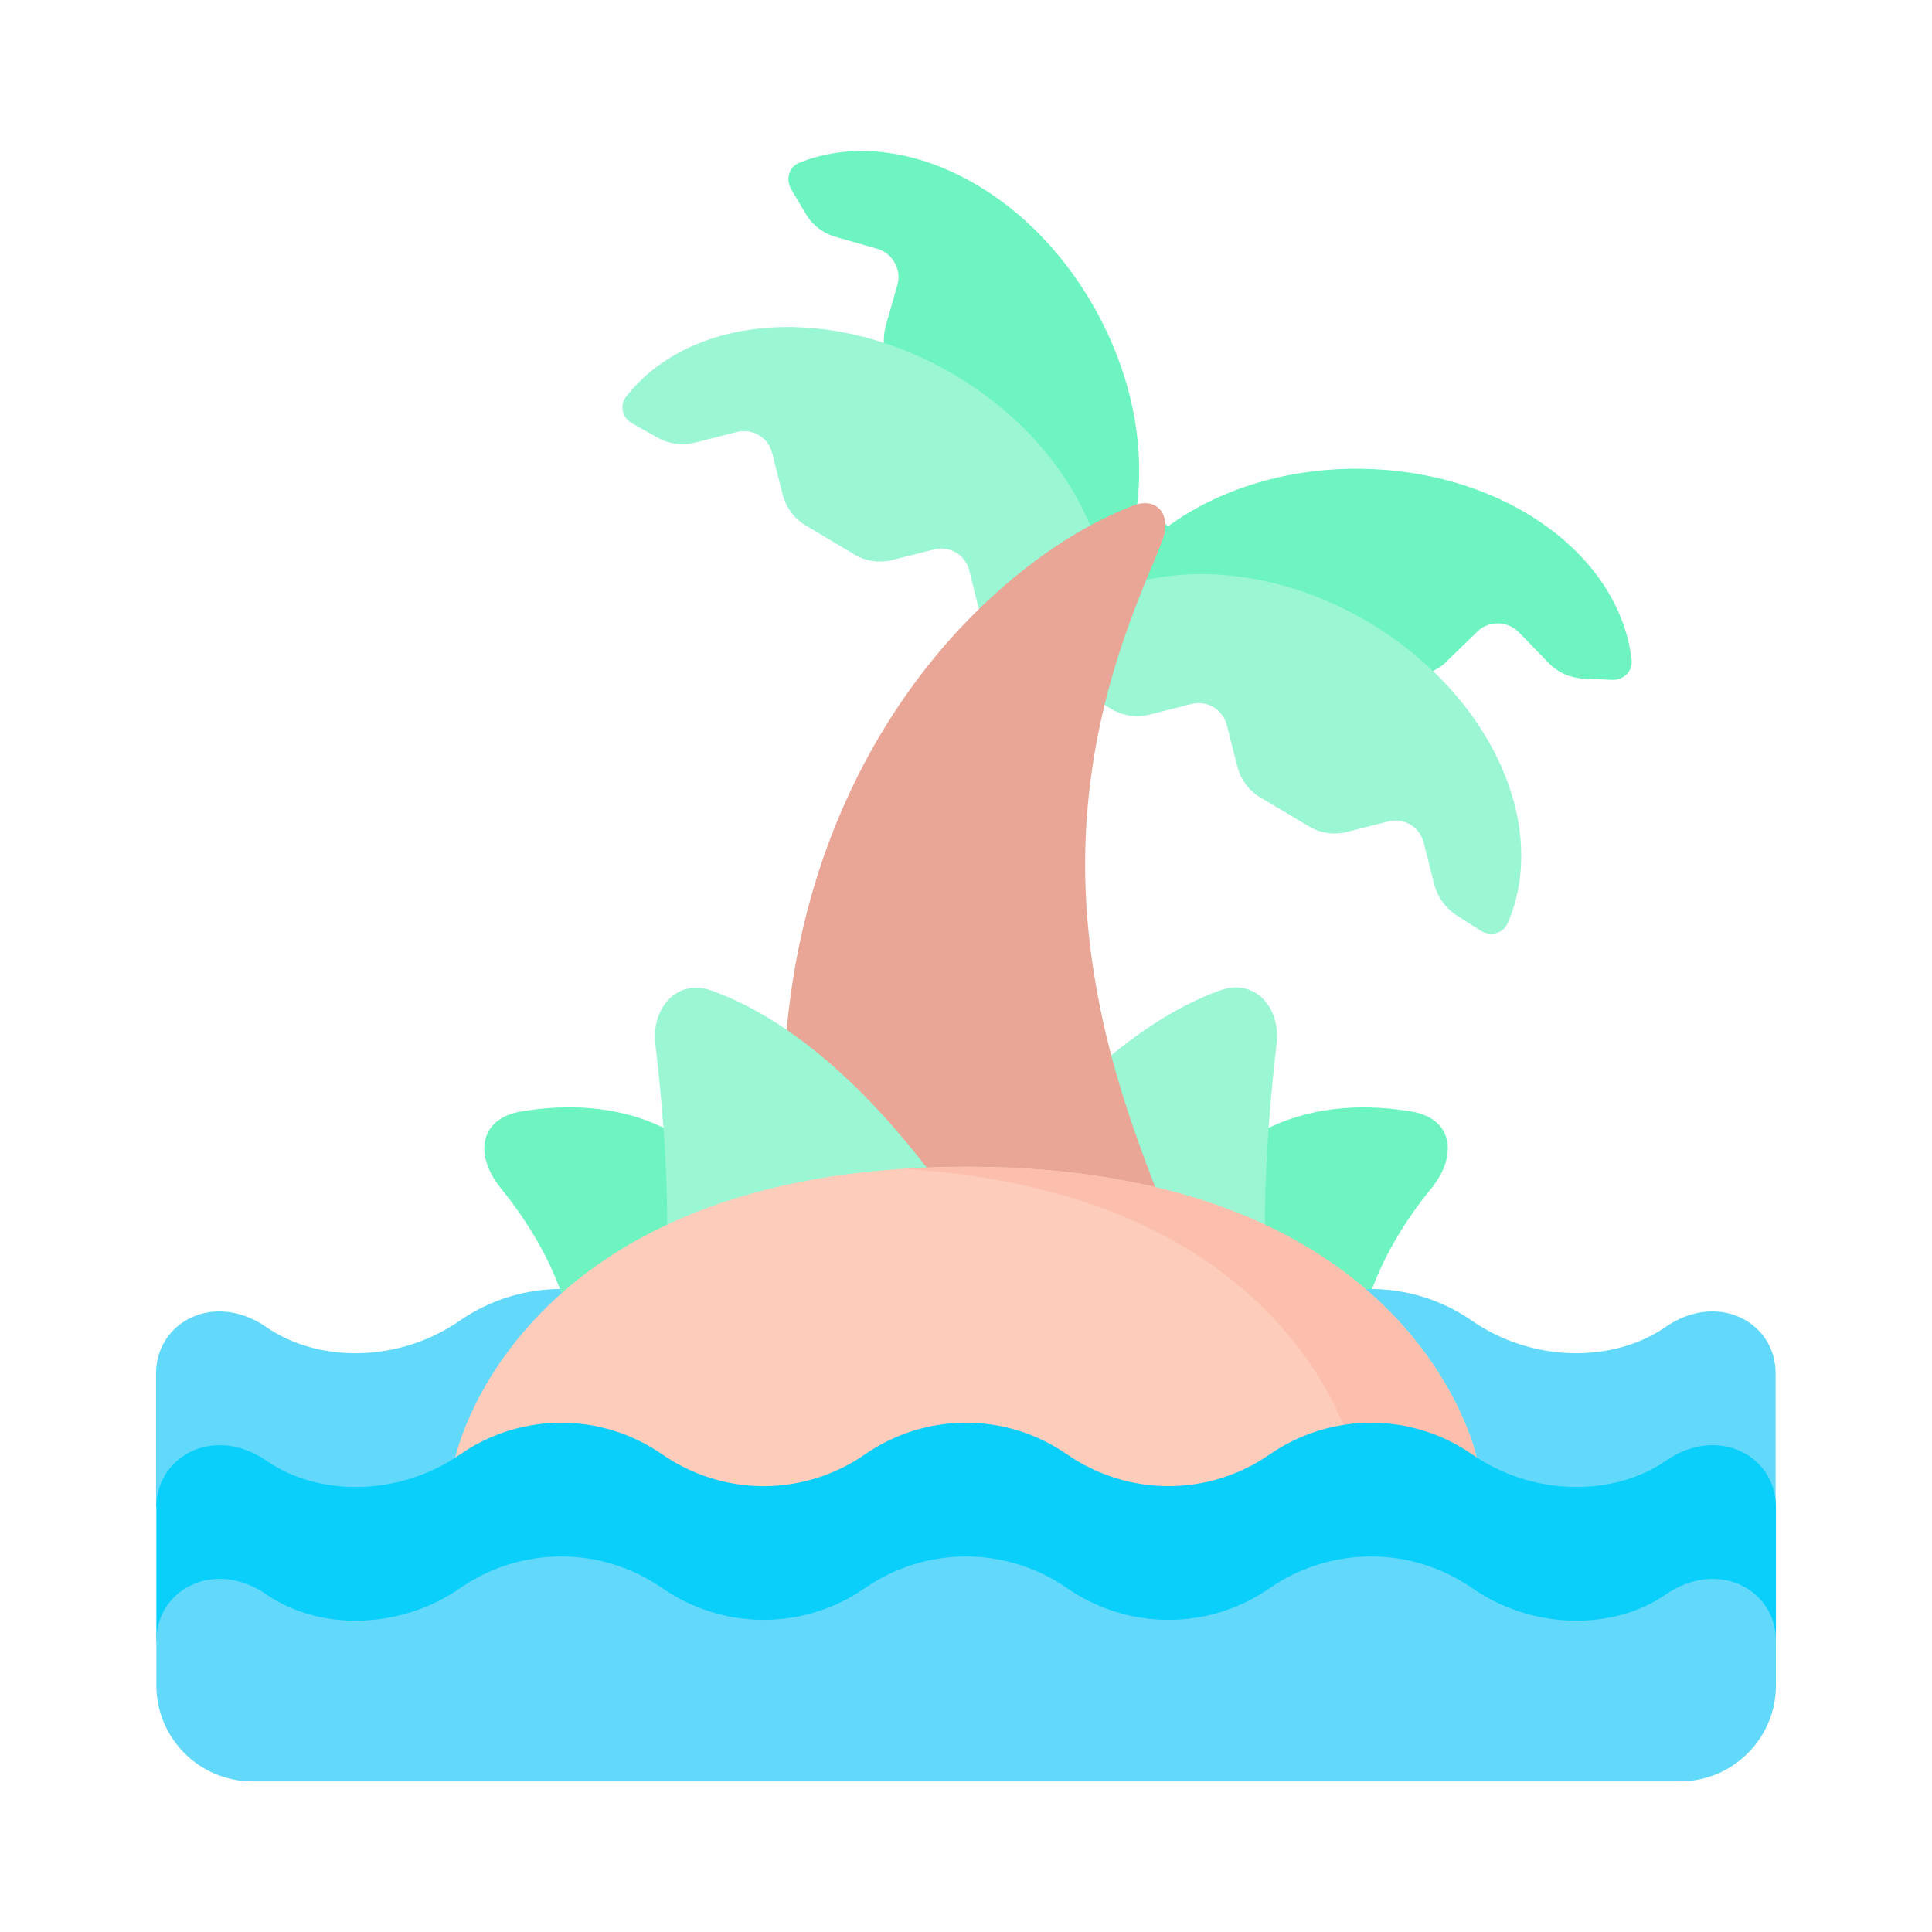
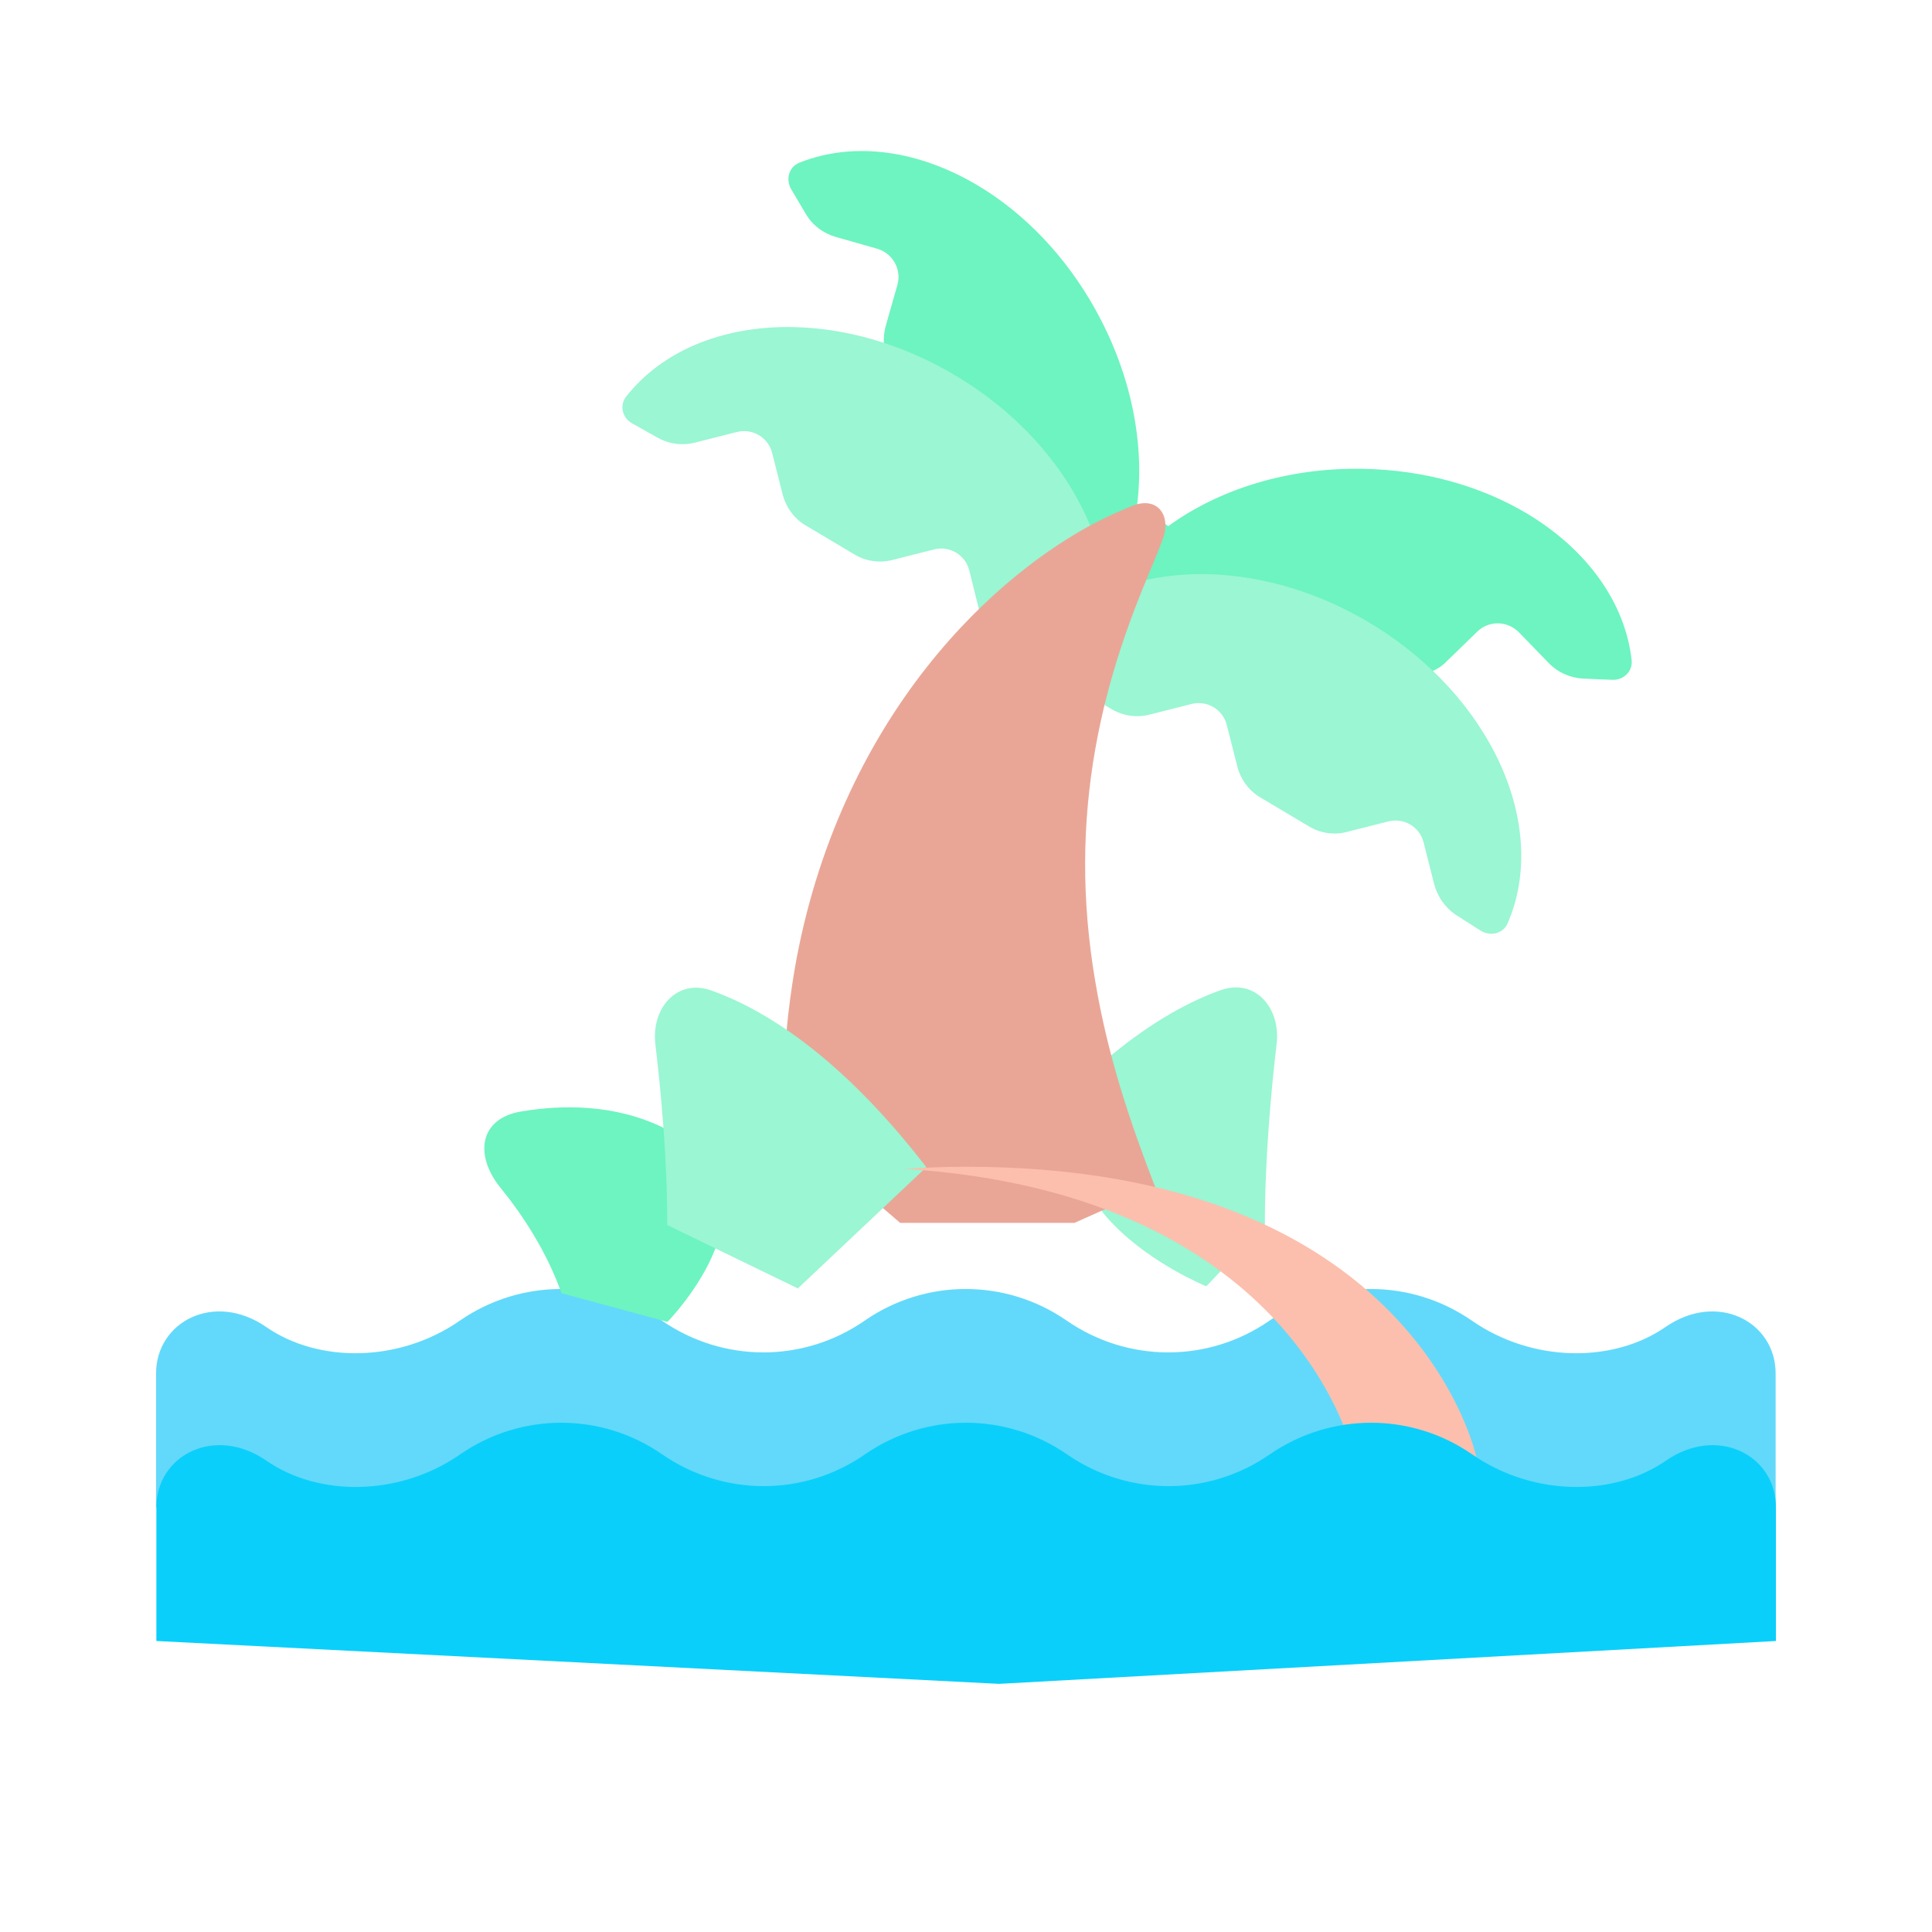
<svg xmlns="http://www.w3.org/2000/svg" width="800px" height="800px" viewBox="0 0 64 64">
  <g id="a" />
  <g id="b" />
  <g id="c" />
  <g id="d" />
  <g id="e" />
  <g id="f" />
  <g id="g" />
  <g id="h" />
  <g id="i" />
  <g id="j" />
  <g id="k" />
  <g id="l">
-     <path d="M45.4,42.84c.49-1.38,1.28-2.58,2.02-3.48,.88-1.09,.71-2.31-.67-2.54-1.36-.23-3.1-.24-4.72,.54l-1.81,.8,.81,5.42,4.37-.74Z" fill="#6df4c0" fill-rule="evenodd" />
    <path d="M36.81,34.96c1.43-1.18,2.67-1.82,3.63-2.16,1.13-.4,1.99,.58,1.85,1.78-.19,1.6-.39,3.87-.39,5.99l-1.94,2.04s-7.12-2.88-3.15-7.65Z" fill="#9af6d3" fill-rule="evenodd" />
    <path d="M47.46,22.23c.17-.08,.33-.18,.46-.32l1.02-.99c.38-.37,.99-.36,1.37,.02l.99,1.02c.31,.32,.72,.5,1.16,.52l.94,.04c.38,.02,.69-.28,.65-.65-.22-1.96-1.53-3.7-3.47-4.86-1.51-.9-3.4-1.45-5.46-1.48-2.49-.04-4.76,.69-6.42,1.9l-1.03-.72c.25-2.01-.19-4.31-1.38-6.45-1-1.8-2.38-3.21-3.89-4.11-1.94-1.16-4.09-1.49-5.92-.76-.35,.14-.46,.55-.27,.88l.48,.81c.22,.38,.58,.65,1,.77l1.37,.39c.51,.15,.81,.68,.67,1.19l-.39,1.37c-.05,.18-.07,.37-.06,.56,0,0,2.03,5.12,2.49,5.3,.46,.17,8.97,5.66,8.97,5.66l6.72-.09Z" fill="#6df4c0" fill-rule="evenodd" />
    <path d="M36.6,23.36l.24,.14c.38,.22,.83,.28,1.25,.17l1.38-.35c.52-.13,1.04,.18,1.17,.7l.35,1.38c.11,.42,.38,.79,.75,1.01l1.63,.97c.37,.22,.82,.29,1.24,.18l1.38-.35c.52-.13,1.04,.18,1.17,.7l.35,1.38c.11,.42,.37,.79,.74,1.03l.8,.51c.32,.2,.74,.1,.89-.24,1.4-3.22-.53-7.54-4.57-9.96-2.46-1.47-5.17-1.91-7.4-1.42l-1.85-1.79c-.78-1.89-2.32-3.7-4.45-4.97-4.04-2.42-8.76-2.07-10.93,.69-.23,.3-.12,.71,.21,.89l.82,.46c.38,.22,.83,.28,1.26,.17l1.38-.35c.52-.13,1.04,.18,1.17,.7l.35,1.38c.11,.42,.38,.79,.75,1.01l1.63,.97c.37,.22,.82,.29,1.25,.18l1.38-.35c.52-.13,1.04,.18,1.17,.7l.32,1.29,4.18,3.15Z" fill="#9af6d3" fill-rule="evenodd" />
    <path d="M38.27,39.33c-.82-2.11-1.57-4.32-1.99-6.83-.46-2.71-.43-5.22,0-7.67,.42-2.4,1.18-4.4,1.77-5.81,.18-.43,.33-.79,.45-1.11,.33-.82-.15-1.48-.97-1.16-.35,.14-.77,.32-1.27,.58-1.48,.78-3.59,2.27-5.56,4.77-2.01,2.55-3.67,5.92-4.38,10.03-.11,.66-.2,1.32-.26,1.98l-.11,3.08,3.87,3.32h5.77l2.67-1.19Z" fill="#e9a696" />
    <path d="M58.82,49.93v-4.43c0-1.72-1.93-2.73-3.65-1.54-1.72,1.19-4.39,1.19-6.41-.21-2.02-1.4-4.68-1.4-6.71,0-2.02,1.4-4.68,1.4-6.71,0-1.01-.7-2.18-1.05-3.35-1.05s-2.34,.35-3.35,1.05c-2.02,1.4-4.68,1.4-6.71,0-1.01-.7-2.18-1.05-3.35-1.05s-2.34,.35-3.35,1.05c-2.02,1.4-4.69,1.4-6.41,.21-1.72-1.19-3.65-.18-3.65,1.54v4.43H58.82Z" fill="#62d9fa" fill-rule="evenodd" />
    <path d="M21.98,37.36c-1.62-.79-3.36-.77-4.72-.54-1.38,.23-1.56,1.45-.67,2.54,.73,.9,1.52,2.1,2.01,3.48l3.51,.95s4.28-4.35-.13-6.42Z" fill="#6df4c0" fill-rule="evenodd" />
    <path d="M30.69,38.67c-2.89-3.75-5.44-5.26-7.13-5.86-1.13-.4-1.99,.58-1.85,1.78,.19,1.6,.4,3.87,.39,5.99l4.33,2.1,4.25-4.01Z" fill="#9af6d3" fill-rule="evenodd" />
-     <path d="M48.92,48.29s-1.98-9.64-16.92-9.64-16.92,9.64-16.92,9.64l5.49,2.58,23.39-.05,4.95-2.53Z" fill="#feccba" fill-rule="evenodd" />
    <path d="M48.91,48.29s-1.97-9.64-16.91-9.64c-.71,0-1.38,.03-2.03,.07,13.09,.83,14.89,9.57,14.89,9.57l-4.95,2.53-19.36,.04h.02l23.39-.04,4.95-2.53Z" fill="#fcbfad" fill-rule="evenodd" />
-     <path d="M32,47.13c-1.17,0-2.34,.35-3.35,1.05-2.02,1.4-4.68,1.4-6.71,0-1.01-.7-2.18-1.05-3.35-1.05s-2.34,.35-3.35,1.05c-2.02,1.4-4.69,1.4-6.41,.21-1.72-1.19-3.65-.18-3.65,1.54v4.43l27.92,1.42,25.73-1.42v-4.43c0-1.72-1.93-2.73-3.65-1.54-1.72,1.19-4.39,1.19-6.41-.21-2.02-1.4-4.68-1.4-6.71,0-2.02,1.4-4.68,1.4-6.71,0-1.01-.7-2.18-1.05-3.35-1.05Z" fill="#0acffb" fill-rule="evenodd" />
-     <path d="M32,51.56c-1.17,0-2.34,.35-3.35,1.05-2.02,1.4-4.68,1.4-6.71,0-1.01-.7-2.18-1.05-3.35-1.05s-2.34,.35-3.35,1.05c-2.02,1.4-4.69,1.4-6.41,.21-1.72-1.19-3.65-.18-3.65,1.54v1.47c0,1.75,1.42,3.18,3.18,3.18H55.65c1.75,0,3.18-1.42,3.18-3.18v-1.47c0-1.72-1.93-2.73-3.65-1.54-1.72,1.19-4.39,1.19-6.41-.21-2.02-1.4-4.68-1.4-6.71,0-2.02,1.4-4.68,1.4-6.71,0-1.01-.7-2.18-1.05-3.35-1.05Z" fill="#62d9fa" fill-rule="evenodd" />
+     <path d="M32,47.13c-1.17,0-2.34,.35-3.35,1.05-2.02,1.4-4.68,1.4-6.71,0-1.01-.7-2.18-1.05-3.35-1.05s-2.34,.35-3.35,1.05c-2.02,1.4-4.69,1.4-6.41,.21-1.72-1.19-3.65-.18-3.65,1.54v4.43l27.92,1.42,25.73-1.42v-4.43c0-1.72-1.93-2.73-3.65-1.54-1.72,1.19-4.39,1.19-6.41-.21-2.02-1.4-4.68-1.4-6.71,0-2.02,1.4-4.68,1.4-6.71,0-1.01-.7-2.18-1.05-3.35-1.05" fill="#0acffb" fill-rule="evenodd" />
  </g>
  <g id="m" />
  <g id="n" />
  <g id="o" />
  <g id="p" />
  <g id="q" />
  <g id="r" />
  <g id="s" />
  <g id="t" />
  <g id="u" />
  <g id="v" />
  <g id="w" />
  <g id="x" />
  <g id="y" />
  <g id="a`" />
  <g id="aa" />
  <g id="ab" />
  <g id="ac" />
  <g id="ad" />
  <g id="ae" />
  <g id="af" />
  <g id="ag" />
  <g id="ah" />
  <g id="ai" />
  <g id="aj" />
  <g id="ak" />
  <g id="al" />
  <g id="am" />
  <g id="an" />
  <g id="ao" />
  <g id="ap" />
  <g id="aq" />
  <g id="ar" />
  <g id="as" />
  <g id="at" />
  <g id="au" />
  <g id="av" />
  <g id="aw" />
  <g id="ax" />
</svg>